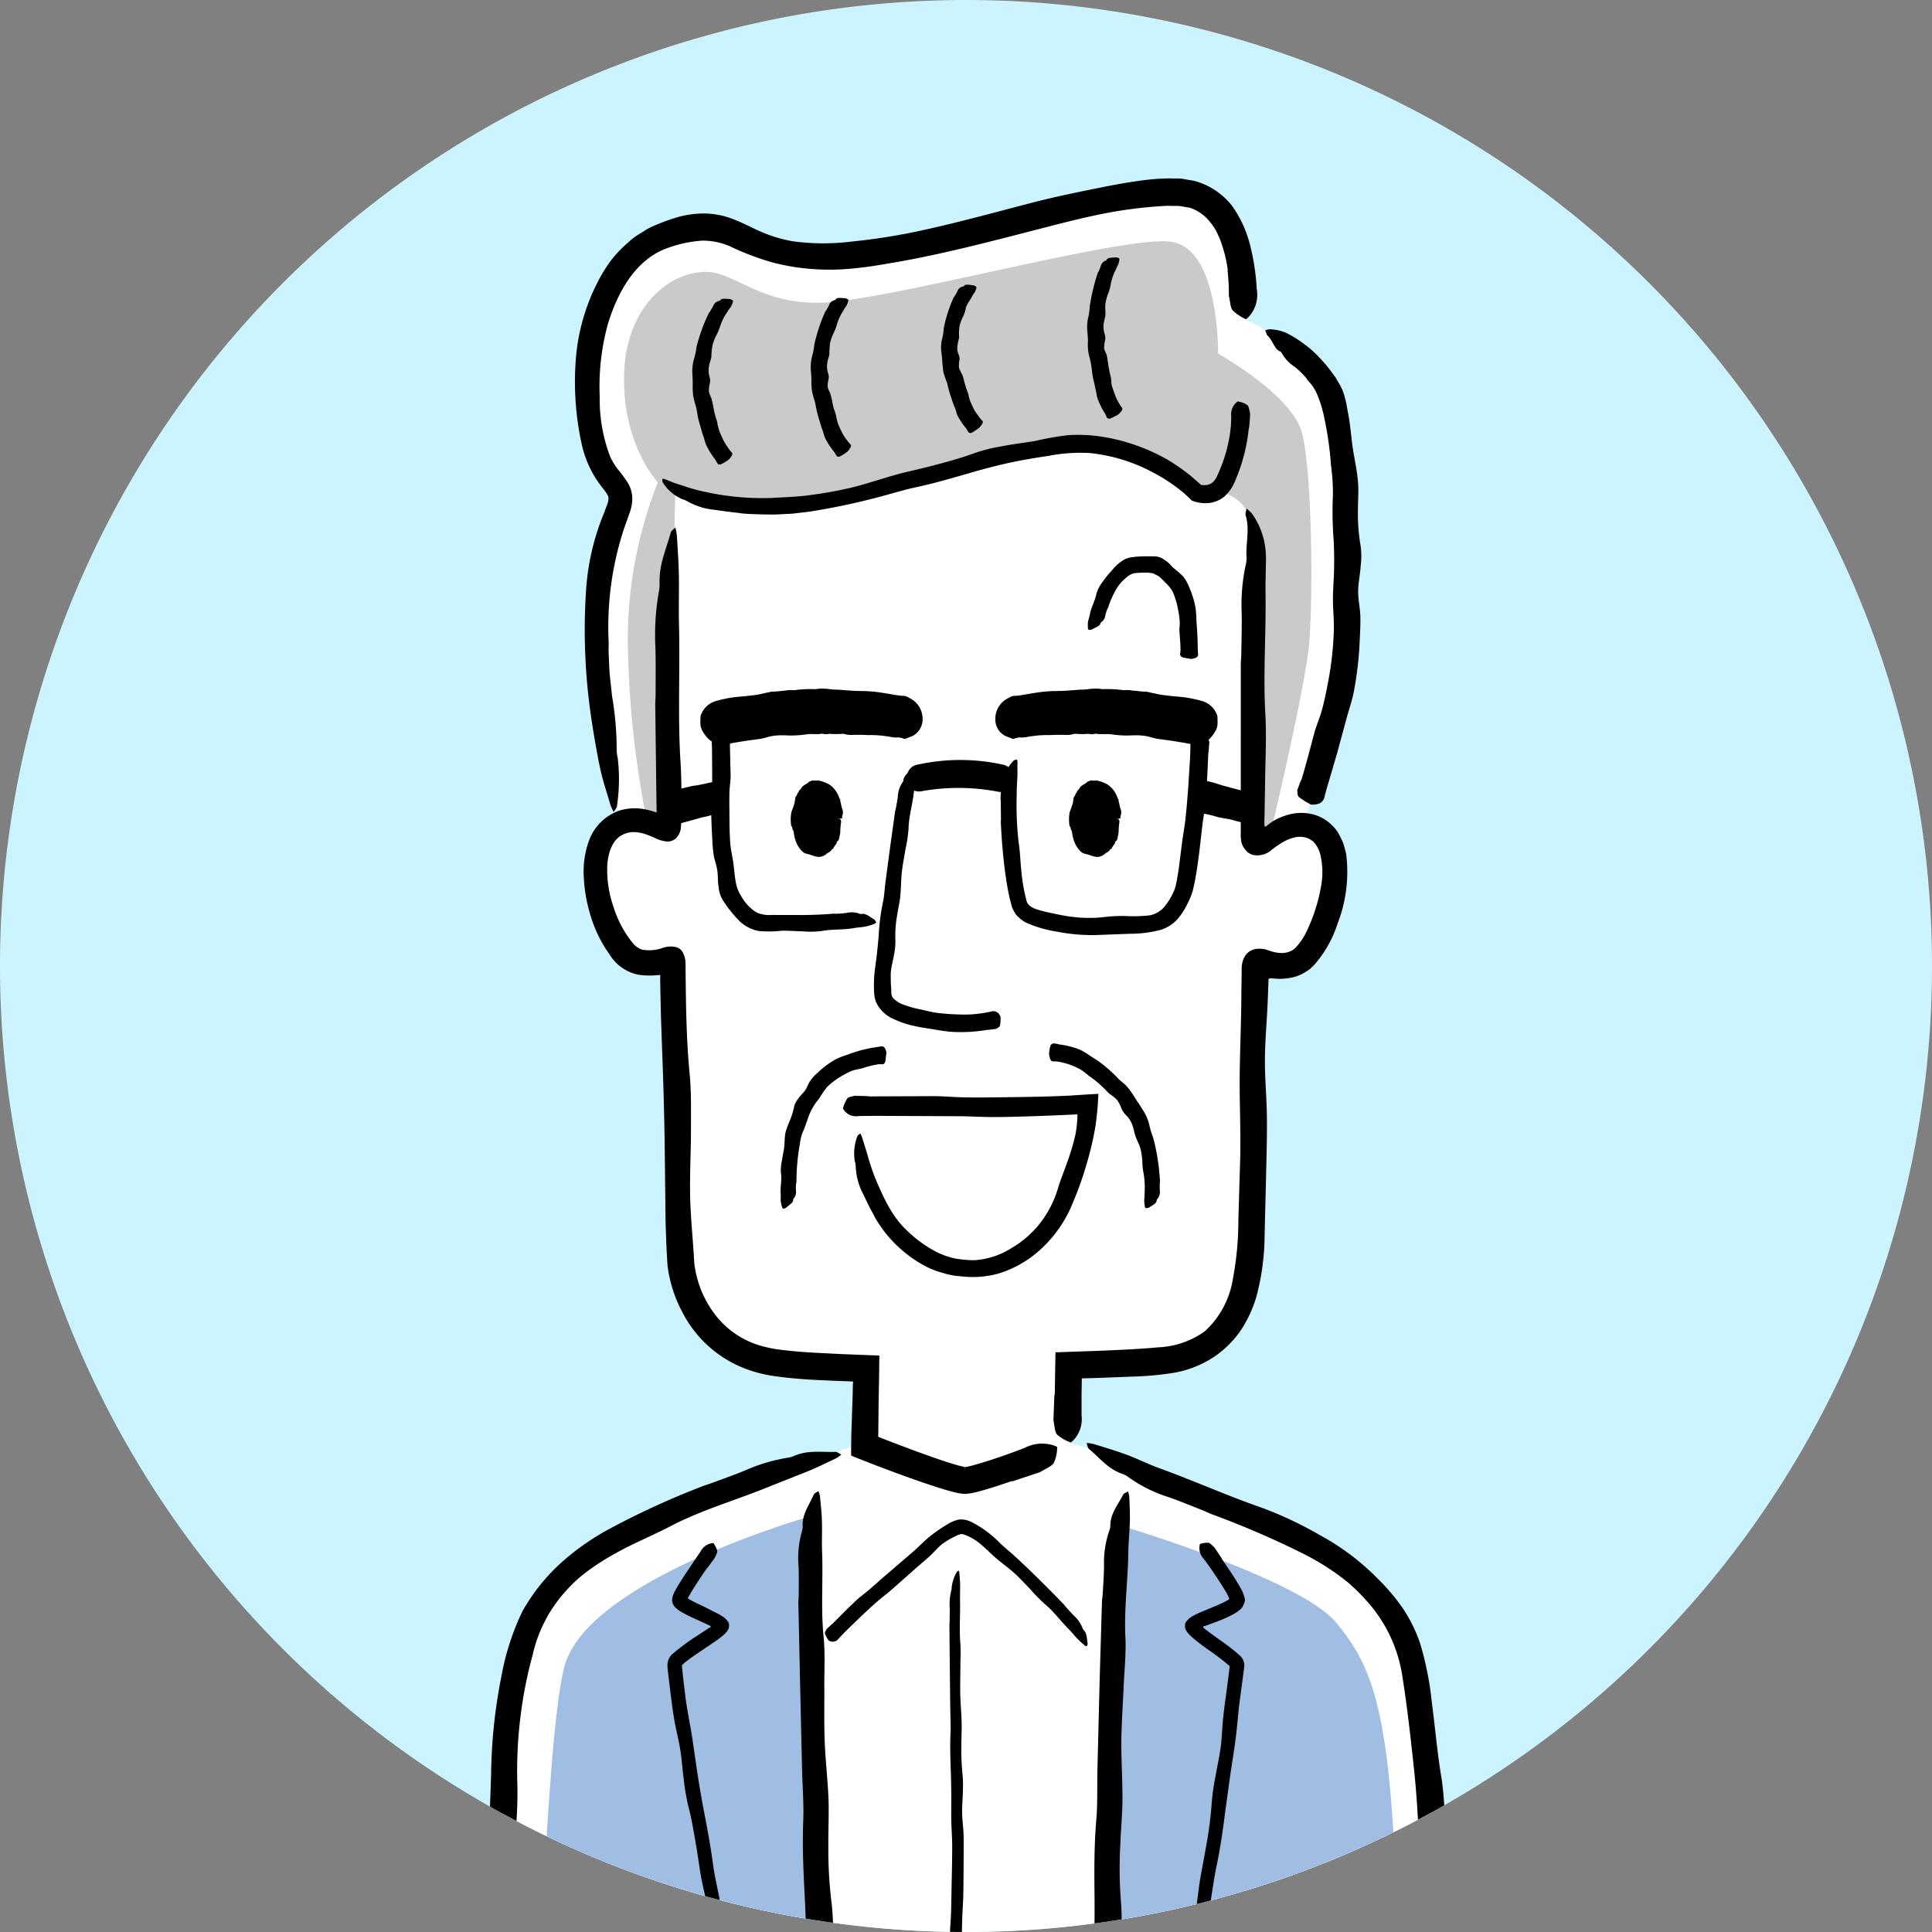
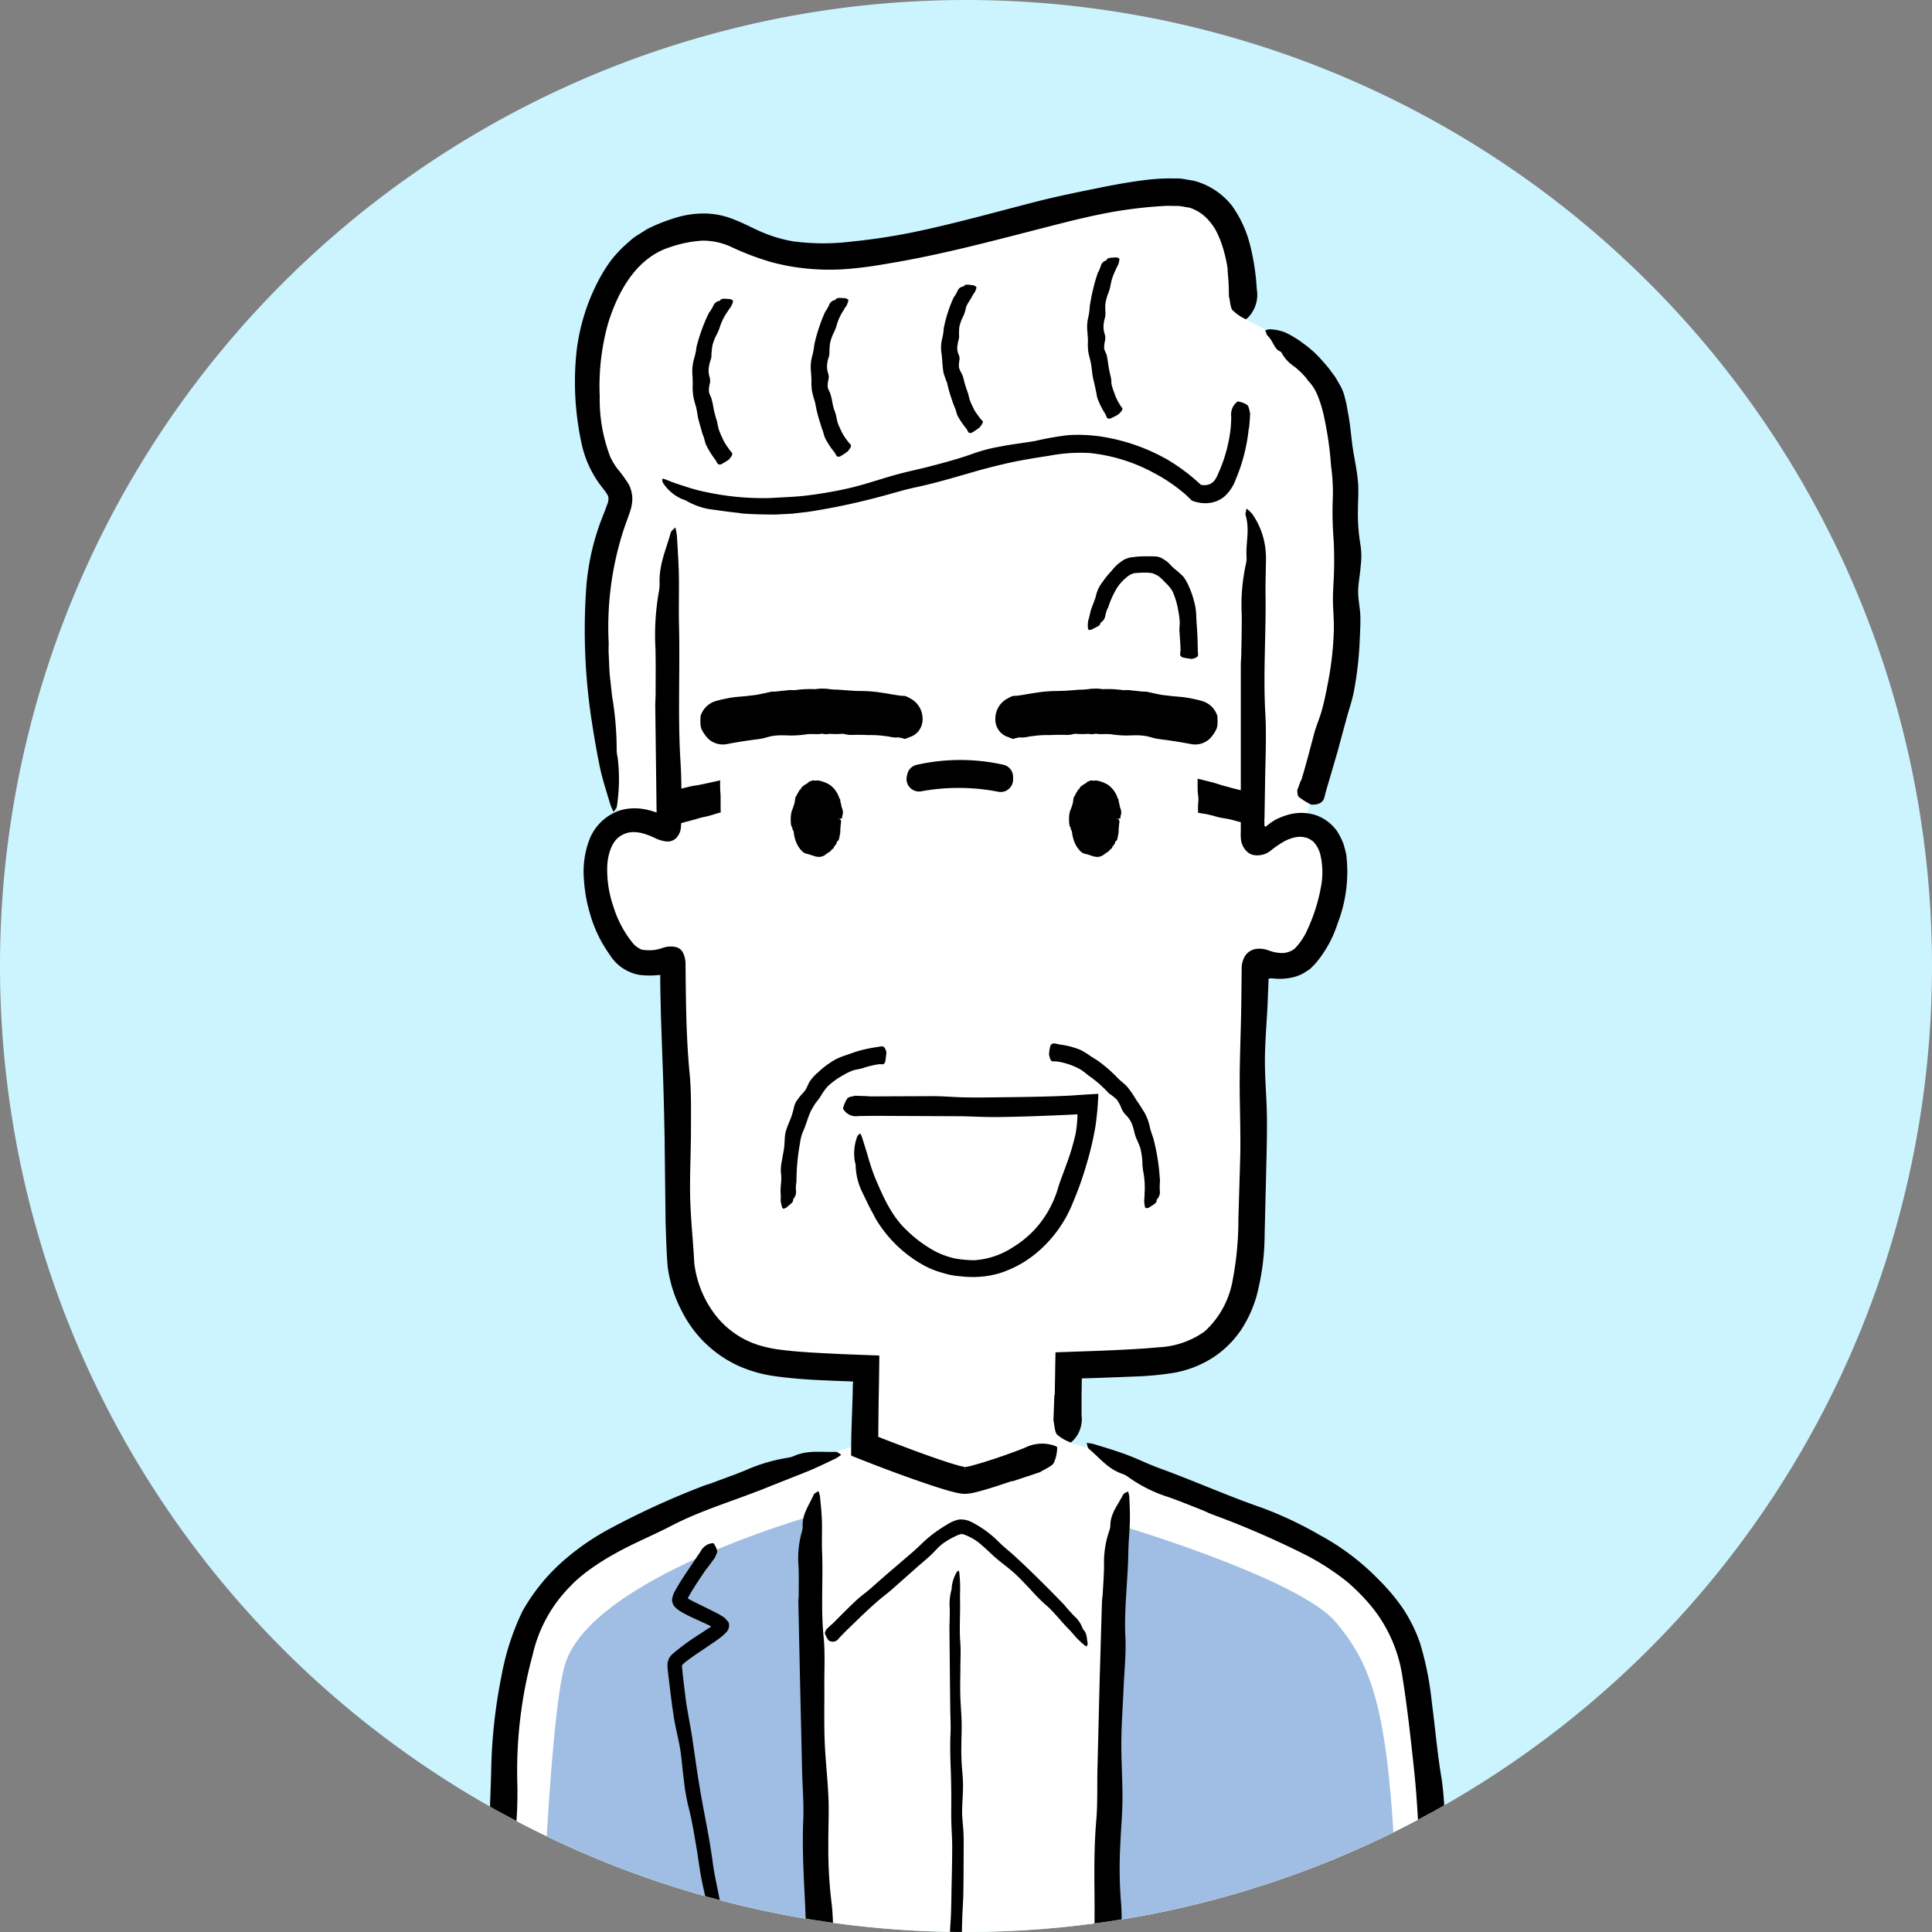
<svg xmlns="http://www.w3.org/2000/svg" width="230" height="230" viewBox="0 0 230 230">
  <rect x="0" y="0" width="230" height="230" fill="#808080" stroke="none" />
  <defs>
    <clipPath id="clip-path">
      <path id="パス_320" data-name="パス 320" d="M230,115A115,115,0,1,1,115,0,115,115,0,0,1,230,115" transform="translate(1288 477.001)" fill="#ccf4ff" />
    </clipPath>
    <clipPath id="clip-path-2">
      <rect id="長方形_85" data-name="長方形 85" width="230" height="229.999" fill="none" />
    </clipPath>
  </defs>
  <g id="グループ_51" data-name="グループ 51" transform="translate(-1288 -477)">
    <path id="パス_279" data-name="パス 279" d="M230,115A115,115,0,1,1,115,0,115,115,0,0,1,230,115" transform="translate(1288 477.001)" fill="#ccf4ff" />
    <g id="マスクグループ_10" data-name="マスクグループ 10" clip-path="url(#clip-path)">
      <g id="グループ_50" data-name="グループ 50" transform="translate(1288 476.999)">
        <g id="グループ_49" data-name="グループ 49" transform="translate(0 0.001)" clip-path="url(#clip-path-2)">
          <path id="パス_280" data-name="パス 280" d="M153.289,205.463c-1.012-15.974-2.8-19.583-7.63-24.363-5.767-5.711-20.4-10.1-27.571-13.216l-5.669-2.16-2.138-.6.089-.044.16-8.918a112.882,112.882,0,0,0,11.556-.692c5.372-.942,9.3-4.529,9.614-14.14.211-6.463.458-19.534.667-32.926a.606.606,0,0,1,.839-.551,5.646,5.646,0,0,0,4.273.226c3.651-1.527,7.04-13.831,2.326-16.315a4.27,4.27,0,0,0-1.433-.461l.623-2.2s3.712-10.6,4-19.207,1.583-27.547-2.435-32.139-6.869-5.149-6.869-5.149l-2.486-1.259s1.529-14.731-7.651-15.306-30.141,8.61-42,8.034-10.266-5.249-18.939-2.868c-9.755,2.678-10.523,17.216-9.566,23.53s3.826,6.123,3.445,8.417-6.5,11.1.191,36.731l.531,1.759a3.877,3.877,0,0,0-.913.466c-4.379,3.037-.774,15.138,2.933,15.694a6.509,6.509,0,0,0,3.562-.445.4.4,0,0,1,.56.365c.211,11.727.065,24.421.455,35.862a13.08,13.08,0,0,0,11.311,12.255,87.365,87.365,0,0,0,10.964.554l.073,8.745-2.96.863-4.752,1.871c-7.168,3.117-21.8,7.5-27.569,13.216-4.827,4.78-6.619,8.389-7.632,24.363-.873,13.79-2.228,67.09-2.228,67.09h114.5s-1.358-53.3-2.23-67.09" transform="translate(16.941 6.617)" fill="#fff" />
-           <path id="パス_281" data-name="パス 281" d="M56.6,49.021s-4.482-4.731-3.985-13.53c.366-6.466,4.317-11,9.09-11.5,3.856-.4,6.515,3.777,14.235,3.651s35.86-8.009,41.711-7.263,5.645,13.323,5.645,13.323,8.715,4.855,9.96,9.337,1.369,19.922.872,25.276-4.482,22.037-4.482,22.037l-1.868,1.121V56.368s.124-5.6-4.606-6.226-8.591-6.474-18.3-5.354S74.111,52.134,69.255,52.01a47.519,47.519,0,0,1-10.582-1.868L57.8,90.109l-2.449-.5a115.922,115.922,0,0,1-2.324-21.623A51.087,51.087,0,0,1,56.6,49.021" transform="translate(21.714 8.397)" fill="#c9caca" />
          <path id="パス_282" data-name="パス 282" d="M93.14,225.925h35.734s-.332-34.7-1.162-55.116-2.823-25.649-7.139-30.8-25.276-11.4-25.276-11.4A418.843,418.843,0,0,0,93.14,170.95Z" transform="translate(38.461 53.119)" fill="#a0bee3" />
          <path id="パス_283" data-name="パス 283" d="M78.628,168.691c-.24-.582-.581-40.938-.581-40.938s-26.022,7.346-29.177,17.6c-3.035,9.866-4.315,80.932-4.315,80.932H79.831Z" transform="translate(18.402 52.763)" fill="#a0bee3" />
-           <path id="パス_284" data-name="パス 284" d="M87.246,95.878a19.069,19.069,0,0,1-4.383.257,20.761,20.761,0,0,1-2.112-.3c-.814-.119-1.632-.237-2.45-.431a10.928,10.928,0,0,1-2.32-.79,4.058,4.058,0,0,1-2.028-1.874,2.869,2.869,0,0,1-.263-.909,5.336,5.336,0,0,1-.051-.786c-.023-.509,0-.95.018-1.427.066-.875.206-1.738.309-2.6.088-.8.171-1.6.232-2.4a25.243,25.243,0,0,1,.482-3.8c.189-.825.216-1.682.326-2.521l.588-4.419.551-3.948c.017-.13.069-.254.093-.383.082-.471.182-.938.233-1.413a3.312,3.312,0,0,1,.585-1.731.517.517,0,0,0,.083-.25c.076-.579.691-.94,1.1-1.379.064-.068.257-.078.389-.113a.944.944,0,0,1,.072.271c-.013.41-.016.821-.065,1.227-.068.519-.2,1.027-.263,1.547-.16,1.413-.591,2.782-.619,4.219a17.874,17.874,0,0,1-.37,2.483c-.146.9-.333,1.8-.432,2.714-.1.954-.089,1.923-.184,2.876-.076.762-.267,1.509-.377,2.268a13.889,13.889,0,0,0-.206,3A7.879,7.879,0,0,1,76.013,87c-.116.7-.324,1.392-.38,2.094a19.251,19.251,0,0,0,.061,2c0,.157,0,.307.006.455s.048.147.044.229c-.02.073.055.119.072.182a.374.374,0,0,0,.137.195,3.069,3.069,0,0,0,1.258.762A12,12,0,0,0,79,93.43c.709.14,1.424.357,2.172.448a26.219,26.219,0,0,0,2.7.189,13.09,13.09,0,0,0,2.387-.117,11.971,11.971,0,0,0,1.347-.244.848.848,0,0,1,1.007.461.4.4,0,0,1,.085.165,4.365,4.365,0,0,1-.061,1.061c-.058.2-.288.263-.444.382-.014.011-.035.008-.052.011l-.889.114Z" transform="translate(30.41 26.704)" />
          <path id="パス_285" data-name="パス 285" d="M72.018,70.137c-.052,2.142-1.2,3.853-2.558,3.821s-2.425-1.8-2.372-3.937,1.2-3.855,2.556-3.821,2.425,1.795,2.374,3.937" transform="translate(27.708 27.34)" />
          <path id="パス_286" data-name="パス 286" d="M72.312,70.326l-.441-.1c-.2-.048-.246-.1-.2-.167a.619.619,0,0,0,.088-.137.874.874,0,0,0-.008-.444c-.006-.027-.035-.048-.052-.072s-.062-.052-.049-.083a1.246,1.246,0,0,0-.057-.738,2.683,2.683,0,0,0-.22-.469c-.028-.082.02-.208-.045-.274-.243-.24-.367-.544-.613-.747a1.949,1.949,0,0,0-.222-.172.281.281,0,0,0-.25-.076c-.078.02-.123-.057-.189-.1a.464.464,0,0,0-.458-.013.613.613,0,0,1-.367.079c-.062,0-.083.079-.136.095a.735.735,0,0,0-.393.283,3.041,3.041,0,0,0-.325.49c-.041.138-.127.243-.165.382a4.263,4.263,0,0,0-.1.5.412.412,0,0,1-.086.162.288.288,0,0,0-.064.247c.023.1-.069.174-.1.264-.007.014-.049.023-.037.038.136.178-.116.283-.148.438-.027.1-.129.2-.082.311a.873.873,0,0,1,.038.257.191.191,0,0,1-.078.187.114.114,0,0,0-.006.188c.068.059.049.122.071.182a.959.959,0,0,0,.093.187.3.3,0,0,1,.031.065,3.827,3.827,0,0,0,.154.608c.027.075.116.13.1.213a.438.438,0,0,0-.006.233.385.385,0,0,0,.064.124.315.315,0,0,1,.069.394c-.013.031.021.04.024.065a1.512,1.512,0,0,0,.021.226c.006.023.013.047.04.055.114.04.126.14.158.24a.433.433,0,0,0,.259.259c.305.12.54.253.81.343a.835.835,0,0,0,.329.047.43.43,0,0,0,.153-.081c.065-.038.155.031.236.02a.419.419,0,0,0,.369-.2,2.084,2.084,0,0,1,.311-.373c.073-.1.216-.148.242-.288.059-.249.26-.41.336-.649a3.923,3.923,0,0,0,.151-.579,1.119,1.119,0,0,0-.062-.325.108.108,0,0,1,0-.057c.035-.106-.028-.23-.052-.342a.692.692,0,0,1,.011-.365c.013-.071.113-.133.292-.189.134-.044.253-.095.374-.144.383.017.383.021.427.1a.568.568,0,0,1,.04.435c-.024.092-.013.188-.028.281a6.367,6.367,0,0,0-.04.726v.014c-.02.191-.059.382-.1.574-.023.1-.035.208-.064.307a.624.624,0,0,1-.106.172c-.045.057-.147.083-.148.16-.007.244-.215.374-.321.569-.059.114-.1.268-.27.285-.119.3-.449.38-.684.588a1.372,1.372,0,0,1-.821.324,2.042,2.042,0,0,1-.663-.124l-.552-.182a3.622,3.622,0,0,1-.521-.146,1.438,1.438,0,0,1-.379-.308,3.206,3.206,0,0,1-.617-.969A4.479,4.479,0,0,1,67,72.095c-.023-.133,0-.274-.09-.386-.133-.162-.044-.366-.223-.526-.013-.011-.006-.027-.008-.041a4.721,4.721,0,0,1,.01-1.544c.055-.256.188-.495.254-.74.045-.144.1-.281.133-.43.027-.171.068-.432.1-.653a.065.065,0,0,1,.018-.038c.147-.172.195-.4.338-.578.093-.109.088-.305.276-.346.122-.391.537-.545.863-.77.069-.042.107-.153.2-.164.16-.023.285-.165.463-.122.219.045.42-.021.626.013a4.152,4.152,0,0,1,1.3.5,3.1,3.1,0,0,1,1.149,1.6,1.609,1.609,0,0,1,.116.195c.017.048-.027.117-.007.162.11.287.112.593.225.877a1.137,1.137,0,0,1,0,.9.214.214,0,0,0,.013.153c.024.095-.034.124-.438.171" transform="translate(27.513 27.154)" />
          <path id="パス_287" data-name="パス 287" d="M95.467,70.136c-.051,2.142-1.194,3.852-2.559,3.821s-2.422-1.8-2.37-3.937,1.194-3.853,2.555-3.819,2.425,1.793,2.374,3.935" transform="translate(37.393 27.341)" />
          <path id="パス_288" data-name="パス 288" d="M95.762,70.325l-.441-.1c-.2-.048-.246-.1-.2-.167a.618.618,0,0,0,.088-.137.874.874,0,0,0-.008-.444c-.006-.025-.035-.048-.052-.072s-.062-.052-.049-.083a1.247,1.247,0,0,0-.057-.738,2.888,2.888,0,0,0-.22-.468c-.03-.083.018-.208-.045-.276-.244-.239-.369-.544-.615-.747a1.984,1.984,0,0,0-.222-.172.277.277,0,0,0-.249-.075c-.078.02-.123-.057-.189-.1a.461.461,0,0,0-.458-.014.593.593,0,0,1-.367.079c-.062,0-.083.079-.136.1a.735.735,0,0,0-.393.283,3.168,3.168,0,0,0-.326.489c-.04.138-.126.244-.162.382a4.093,4.093,0,0,0-.1.5.408.408,0,0,1-.086.164.29.29,0,0,0-.064.247c.023.1-.069.174-.1.264-.007.013-.049.021-.037.037.136.179-.116.284-.15.438-.025.1-.127.2-.081.312a.859.859,0,0,1,.038.257.19.19,0,0,1-.078.185.114.114,0,0,0-.006.188c.068.059.049.122.071.182a.959.959,0,0,0,.093.187.249.249,0,0,1,.031.065,4.16,4.16,0,0,0,.154.608c.027.075.117.13.1.213a.425.425,0,0,0-.007.233.385.385,0,0,0,.064.124.317.317,0,0,1,.071.394c-.014.031.021.04.023.065a1.681,1.681,0,0,0,.021.225c.006.024.013.048.041.057.113.04.124.14.157.24a.437.437,0,0,0,.259.259c.307.12.54.253.81.343a.865.865,0,0,0,.329.045.405.405,0,0,0,.153-.079c.066-.038.157.031.236.018a.419.419,0,0,0,.37-.2,1.975,1.975,0,0,1,.309-.373c.075-.1.216-.148.242-.288.059-.25.26-.41.336-.649a3.974,3.974,0,0,0,.151-.579,1.119,1.119,0,0,0-.062-.325.108.108,0,0,1,0-.057c.034-.106-.028-.23-.052-.342a.678.678,0,0,1,.011-.365c.013-.071.113-.133.292-.189.134-.044.253-.095.374-.144.383.017.383.021.427.1a.568.568,0,0,1,.04.435c-.024.092-.013.188-.028.281a6.362,6.362,0,0,0-.04.726v.014c-.021.191-.059.38-.1.574-.024.1-.035.206-.065.307a.623.623,0,0,1-.106.172c-.045.057-.147.082-.148.16-.007.244-.213.374-.321.569-.059.113-.1.268-.27.284-.119.3-.449.38-.684.589a1.38,1.38,0,0,1-.82.324,2.081,2.081,0,0,1-.664-.124l-.552-.184a3.334,3.334,0,0,1-.521-.146,1.4,1.4,0,0,1-.377-.307,3.2,3.2,0,0,1-.619-.971,4.449,4.449,0,0,1-.28-1.03c-.023-.133,0-.274-.09-.386-.133-.162-.042-.365-.223-.526-.013-.011-.006-.027-.007-.04a4.69,4.69,0,0,1,.008-1.546c.055-.256.188-.495.256-.74.044-.144.1-.281.133-.428.025-.171.066-.434.1-.653a.063.063,0,0,1,.02-.038c.147-.172.194-.4.336-.578.093-.11.088-.305.276-.346.123-.393.537-.545.863-.772.069-.042.107-.151.2-.162.16-.023.285-.167.463-.122.219.045.418-.021.626.013a4.184,4.184,0,0,1,1.3.5,3.118,3.118,0,0,1,1.149,1.6,1.814,1.814,0,0,1,.116.195c.016.048-.028.117-.007.162.11.287.112.593.225.877a1.137,1.137,0,0,1,0,.9.221.221,0,0,0,.011.153c.024.095-.032.124-.437.171" transform="translate(37.199 27.155)" />
          <path id="パス_289" data-name="パス 289" d="M102.693,58.123c-.008-.774-.085-1.547-.129-2.317-.041-.376.057-.774.027-1.154a8.7,8.7,0,0,0-.172-1.3,9.087,9.087,0,0,0-.7-2.34,4.7,4.7,0,0,0-.906-1.071,2.862,2.862,0,0,0-.434-.434,1.6,1.6,0,0,0-.472-.366l-.487-.237c-.178-.038-.363-.055-.538-.081a12.632,12.632,0,0,0-1.693.059,2.136,2.136,0,0,0-.965.533,5.127,5.127,0,0,0-1.332,1.629,10.376,10.376,0,0,0-.81,1.9,1.7,1.7,0,0,1-.1.188,4.338,4.338,0,0,0-.236.732,1.2,1.2,0,0,1-.53.882.183.183,0,0,0-.072.131c-.049.317-.632.463-1.007.709a1.92,1.92,0,0,1-.377.059.568.568,0,0,1-.092-.175,3.918,3.918,0,0,1,0-.75c.048-.314.167-.61.223-.921.155-.852.608-1.6.787-2.466a4.048,4.048,0,0,1,.714-1.383,10.02,10.02,0,0,1,1.1-1.359,5.262,5.262,0,0,1,1.444-1.3,3.724,3.724,0,0,1,.76-.28l.8-.1c.694-.045,1.349-.048,2.1-.027a1.951,1.951,0,0,1,1.2.434c.483.243.75.711,1.146,1.016a13.9,13.9,0,0,1,1.077.954A5.609,5.609,0,0,1,103.7,50.5a10.974,10.974,0,0,1,.78,2.541,12.391,12.391,0,0,1,.1,1.441c.031.565.089,1.123.107,1.683.028.5.038,1.009.049,1.512.008.283.013.565.042.849.027.233-.114.431-.653.54a.6.6,0,0,1-.181.021c-.349-.064-.743-.1-1.02-.188-.184-.055-.2-.181-.287-.273-.008-.008,0-.02,0-.028l.037-.478Z" transform="translate(37.851 19.354)" />
          <path id="パス_290" data-name="パス 290" d="M88.908,148.355l.035-2.029.028-1.707.016-.855.007-.427c.061-.085.261-.031.386-.054l5.05-.177c2.3-.1,4.649-.2,6.849-.408a10.218,10.218,0,0,0,5.478-1.892,10.685,10.685,0,0,0,3.319-6.039,37.952,37.952,0,0,0,.692-7.271l.223-7.55c.064-3.059-.083-6.123-.068-9.183.017-2.887.144-5.775.187-8.662l.052-4.587a2.8,2.8,0,0,1,.427-1.444,1.894,1.894,0,0,1,1.215-.784,3.009,3.009,0,0,1,1.574.172,6.339,6.339,0,0,0,.869.239c.134.021.261.034.387.044a2.466,2.466,0,0,0,1.816-.483,7.527,7.527,0,0,0,1.423-2.033,20.834,20.834,0,0,0,1.752-5.484,9.177,9.177,0,0,0-.082-3.623,3.541,3.541,0,0,0-.608-1.33c-.138-.144-.239-.341-.411-.4a1.77,1.77,0,0,0-.5-.294,2.672,2.672,0,0,0-1.574-.09,4.781,4.781,0,0,0-.889.3,6.137,6.137,0,0,0-.877.495,10.537,10.537,0,0,0-1.1.8,2.569,2.569,0,0,1-1.638.533,2.308,2.308,0,0,1-.492-.064,1.745,1.745,0,0,1-.649-.374,2.356,2.356,0,0,1-.69-1.2,4.691,4.691,0,0,1-.059-1.1l0-1.167,0-5.418L111.057,61.5c0-.437.048-.873.058-1.31.023-1.6.073-3.189.048-4.783a22.689,22.689,0,0,1,.514-6.011,2.953,2.953,0,0,0,.064-.81c-.1-1.683.4-3.175-.1-4.909-.075-.261.065-.538.09-.829a3.864,3.864,0,0,1,.7.663,9,9,0,0,1,1.56,4.166,10.622,10.622,0,0,1,.061,1.419l-.027,1.313c-.018.875-.037,1.749-.024,2.624.069,4.753-.294,9.5-.024,14.266.157,2.782-.006,5.6-.033,8.4l-.065,3.859a9.244,9.244,0,0,0,0,1.084c.154.182.311-.09.445-.164.144-.114.292-.222.442-.325l.16-.106.25-.148a5.944,5.944,0,0,1,.564-.264,7.107,7.107,0,0,1,1.347-.431,5.625,5.625,0,0,1,2.98.175,5.1,5.1,0,0,1,1.383.767,5.277,5.277,0,0,1,1.1,1.156,9.982,9.982,0,0,1,.681,1.342,12.579,12.579,0,0,1,.374,1.371,16.988,16.988,0,0,1-1.024,8.231,13.911,13.911,0,0,1-2.726,4.866l-.571.56c-.244.172-.507.338-.77.495a4.963,4.963,0,0,1-1.6.555,7.139,7.139,0,0,1-1.618.1l-.7-.057a.818.818,0,0,0-.106.031c-.062.034-.1.02-.134.079s0,.119,0,.162l-.086,2.2c-.085,2.391-.325,4.776-.343,7.161-.017,2.3.213,4.6.237,6.9.027,2.333-.048,4.671-.1,7.007l-.171,6.962a29.088,29.088,0,0,1-.955,7.312,14.78,14.78,0,0,1-1.8,3.975,11.963,11.963,0,0,1-3.157,3.209,12.616,12.616,0,0,1-4.845,1.963,36.518,36.518,0,0,1-4.825.454l-4.226.165-1.607.045-.322.006c-.048.061-.018.2-.031.3l-.027,1.748c0,.783,0,1.564,0,2.351a3.633,3.633,0,0,1-1.056,3.051c-.086.073-.211.2-.281.163a4.831,4.831,0,0,1-1.58-.926c-.281-.315-.3-1.087-.425-1.655a.809.809,0,0,1,0-.175l.109-2.891Z" transform="translate(36.658 17.694)" />
          <path id="パス_291" data-name="パス 291" d="M100.175,157.959c-1.282.432-2.541.861-3.932,1.235-.177.047-.343.095-.552.137a5.422,5.422,0,0,1-.684.123,3.045,3.045,0,0,1-.927-.007,5.54,5.54,0,0,1-.675-.129c-.762-.181-1.4-.382-2.062-.589-2.6-.837-5.1-1.761-7.595-2.717l-1.446-.564-.873-.348a2.149,2.149,0,0,1-.414-.189l0-.475.021-1.884.035-1.063c.044-1.313.088-2.625.131-3.927l.018-1.015.021-.267.01-.143c-.02-.027-.079-.014-.117-.023l-.307-.021-2.071-.075-2.292-.11c-1.455-.085-2.921-.208-4.393-.413a15.755,15.755,0,0,1-4.495-1.26,14.075,14.075,0,0,1-6.674-6.419,15.821,15.821,0,0,1-1.734-5.433c-.14-1.855-.182-3.517-.242-5.288l-.114-9.888c-.055-3.055-.13-6.111-.246-9.162q-.1-2.76-.194-5.511L58.31,99.78,58.289,98.4l0-.417,0-.086c0-.052.044-.184-.045-.184a1.229,1.229,0,0,1-.284.021,8.954,8.954,0,0,1-1.495.031c-.249-.014-.5-.04-.742-.075a5.218,5.218,0,0,1-3.455-2.4,15.649,15.649,0,0,1-2.34-4.875,18.106,18.106,0,0,1-.726-4.151,10.777,10.777,0,0,1,.591-4.488,5.911,5.911,0,0,1,3.777-3.674,6.273,6.273,0,0,1,2.689-.144,8.644,8.644,0,0,1,1.188.284l.335.107c.028.006.051.028.075.01L57.7,65.778c-.01-.5.037-1,.04-1.495,0-1.819.028-3.637-.02-5.453a29.533,29.533,0,0,1,.43-6.864,4.682,4.682,0,0,0,.059-.991c-.04-2.226.8-3.956,1.316-5.87.078-.3.372-.449.564-.67a7.283,7.283,0,0,1,.184.979c.092,1.549.2,3.1.235,4.652.037,1.992-.035,3.99.016,5.981.136,5.415-.16,10.831.177,16.255.1,1.583.117,3.176.113,4.775L60.8,78.315a18.122,18.122,0,0,1-.047,1.836,2.047,2.047,0,0,1-.629,1.328,1.526,1.526,0,0,1-.714.332,2.009,2.009,0,0,1-.7-.04,4.188,4.188,0,0,1-.93-.3A9.377,9.377,0,0,0,56.36,80.9a4.63,4.63,0,0,0-.983-.182,2.827,2.827,0,0,0-1.751.41c-1.04.592-1.527,2.022-1.638,3.468a13.364,13.364,0,0,0,.732,4.994A12.905,12.905,0,0,0,55,93.892a2.662,2.662,0,0,0,.941.739c.071.013.072.058.194.079l.384.045a5.411,5.411,0,0,0,.772.008,3.4,3.4,0,0,0,.448-.048,4.529,4.529,0,0,0,.822-.215,2.865,2.865,0,0,1,1.413-.137,1.28,1.28,0,0,1,.989.642A2.874,2.874,0,0,1,61.3,96.3l.016,1.667c.045,3.822.1,7.636.469,11.441.213,2.187.165,4.443.164,6.667,0,2.721-.16,5.446-.095,8.16.069,2.593.359,5.266.49,7.779a12.5,12.5,0,0,0,2.539,6.217,10.471,10.471,0,0,0,5.5,3.661,16.42,16.42,0,0,0,1.686.366q.93.134,1.879.223c1.266.123,2.556.2,3.856.263l2.185.11,3.384.129c.333.017.69.011,1,.047l-.013,1.047-.025,2.055-.047,2.409-.028,2.644-.01,1.21c.008.1-.042.239.018.308l.393.165,1.228.473,2.46.927c1.485.548,2.98,1.089,4.458,1.554.37.12.731.222,1.088.321l.5.117.124.02a.063.063,0,0,1,.025.01l.011.4.006.1,0-.161.007-.195c0-.185.007-.138.013-.143l.014,0,.027,0a7.766,7.766,0,0,0,.93-.206l1.1-.317c1.667-.514,3.35-1.1,5-1.745a4.561,4.561,0,0,1,3.617-.254c.11.049.287.113.276.194a4.577,4.577,0,0,1-.406,1.854c-.232.391-1.053.723-1.617,1.074a.887.887,0,0,1-.189.069l-3.16,1.051Z" transform="translate(20.309 18.352)" />
          <path id="パス_292" data-name="パス 292" d="M110.882,81.47c.567-1.847,1.046-3.722,1.542-5.589.244-.918.643-1.8.9-2.72.3-1.06.514-2.135.721-3.209a38.641,38.641,0,0,0,.719-6.2c.052-1.294-.1-2.6-.1-3.886,0-1.221.12-2.433.136-3.648.021-1.126.007-2.252-.052-3.374a43.136,43.136,0,0,1-.088-5.336,23.885,23.885,0,0,0-.222-3.51,40.711,40.711,0,0,0-.858-5.954,14.31,14.31,0,0,0-.731-2.385,5.826,5.826,0,0,0-.487-.964,5.215,5.215,0,0,0-.639-.811c-.117-.122-.194-.283-.305-.411a10.4,10.4,0,0,0-1.31-1.262,4.532,4.532,0,0,1-1.547-1.656.48.48,0,0,0-.247-.206c-.63-.271-.8-1.263-1.458-1.879-.109-.09-.123-.389-.278-.582a1.751,1.751,0,0,1,.5-.143,5.358,5.358,0,0,1,1.939.39,12.268,12.268,0,0,1,2.06,1.251,13.043,13.043,0,0,1,2.346,2.134,13.2,13.2,0,0,1,1.03,1.249l.521.709c.134.232.271.468.417.723a5.628,5.628,0,0,1,.714,1.775c.188.613.249,1.225.374,1.828.254,1.321.346,2.647.524,3.952.206,1.365.516,2.72.639,4.092.1,1.1,0,2.2,0,3.29a21.987,21.987,0,0,0,.3,4.287,9.089,9.089,0,0,1,.023,2.493c-.062,1.016-.291,2.021-.3,3.032-.008.975.229,1.954.26,2.928s-.034,1.97-.076,2.946a41.657,41.657,0,0,1-.7,6.065c-.213,1.111-.6,2.176-.887,3.256-.353,1.3-.7,2.573-1.043,3.852l-1.01,3.455c-.191.643-.387,1.286-.543,1.943-.129.537-.479.916-1.362.937a.661.661,0,0,1-.287-.025,9.025,9.025,0,0,1-1.39-.868c-.233-.211-.161-.521-.22-.783a.121.121,0,0,1,.02-.071l.411-1.123Z" transform="translate(44.02 11.457)" />
          <path id="パス_293" data-name="パス 293" d="M125.611,37.052a20.655,20.655,0,0,1-.82,4.053,19,19,0,0,1-.708,1.943,5.057,5.057,0,0,1-1.368,2.093,3.467,3.467,0,0,1-1.828.773,3.953,3.953,0,0,1-.933-.006,4.715,4.715,0,0,1-1.112-.277c-.54-.53-.664-.656-.971-.911a19.888,19.888,0,0,0-3.511-2.363,20.344,20.344,0,0,0-7.667-2.391,19.8,19.8,0,0,0-4.9.335c-1.551.229-3.12.49-4.676.822-1.441.326-2.878.688-4.3,1.1-2.266.651-4.53,1.327-6.856,1.824-1.539.328-3.051.815-4.587,1.208a79.141,79.141,0,0,1-8.234,1.713l-1.908.219-1.946.1c-1.263,0-2.529-.025-3.8-.11-.25-.018-.5-.073-.746-.1-.91-.088-1.817-.222-2.729-.353a8.12,8.12,0,0,1-3.329-1.065,2.248,2.248,0,0,0-.469-.189,5.114,5.114,0,0,1-2.348-1.978.706.706,0,0,1-.044-.479,2.851,2.851,0,0,1,.421.119,19.677,19.677,0,0,0,2.045.732,20.179,20.179,0,0,0,2.737.752,31.881,31.881,0,0,0,7.767.7c1.515-.1,3.022-.122,4.554-.338a48.373,48.373,0,0,0,4.982-.9c1.722-.42,3.4-1,5.117-1.485,1.368-.387,2.77-.667,4.151-1.024,1.809-.471,3.613-.947,5.382-1.6a20.248,20.248,0,0,1,3.189-.8c1.32-.261,2.664-.408,4-.636a35.7,35.7,0,0,1,3.918-.691,18.218,18.218,0,0,1,4.13.191,22.93,22.93,0,0,1,7.685,2.7,22.241,22.241,0,0,1,3.66,2.692l.235.209.089.092a.313.313,0,0,0,.147.044,1.848,1.848,0,0,0,.383.017,1.521,1.521,0,0,0,.664-.174,1.373,1.373,0,0,0,.512-.462,2.413,2.413,0,0,0,.208-.342l.219-.486a17.84,17.84,0,0,0,1.294-4.255,13.649,13.649,0,0,0,.213-2.476,1.914,1.914,0,0,1,.623-1.65c.054-.049.126-.123.177-.113a2.636,2.636,0,0,1,1.115.424c.2.175.244.644.332.982a.453.453,0,0,1,0,.107c-.023.577-.062,1.152-.137,1.721Z" transform="translate(23.049 13.967)" />
          <path id="パス_294" data-name="パス 294" d="M126.162,25.942a16.343,16.343,0,0,0-.8-3.3,12.487,12.487,0,0,0-.646-1.465,7.242,7.242,0,0,0-.872-1.193,5.03,5.03,0,0,0-2.269-1.475c-.493-.044-.9-.194-1.455-.2-.565.014-1.1-.037-1.691.016a52.6,52.6,0,0,0-7.132.916c-2.777.554-5.55,1.294-8.333,2.006-5.289,1.364-10.606,2.753-16.077,3.726-1.665.281-3.333.589-5.05.753a27.414,27.414,0,0,1-5.2.092,25.442,25.442,0,0,1-4.872-.834,32.245,32.245,0,0,1-4.587-1.731,7.978,7.978,0,0,0-3.615-.807,14.627,14.627,0,0,0-3.842.788c-3.825,1.219-6.087,5-7.348,9.1a27.878,27.878,0,0,0-.983,8.645,19.157,19.157,0,0,0,1.248,7.187,7.91,7.91,0,0,0,.842,1.412,16.191,16.191,0,0,1,1.347,1.848,3.766,3.766,0,0,1,.444,1.837,5.273,5.273,0,0,1-.3,1.53l-.687,1.93a37.449,37.449,0,0,0-1.828,13.552c0,.455-.024.916,0,1.375.047.838.064,1.677.129,2.515l.276,2.512a37.565,37.565,0,0,1,.547,6.4A4.174,4.174,0,0,0,53.53,84a21.486,21.486,0,0,1-.082,5.7c-.013.292-.263.506-.4.759a6.638,6.638,0,0,1-.39-.869c-.415-1.426-.894-2.84-1.214-4.3-.391-1.875-.716-3.764-1.006-5.658a71.426,71.426,0,0,1-.667-15.662A28.809,28.809,0,0,1,51.9,54.883l.417-1.126a1.7,1.7,0,0,0,.11-.733c-.007-.322-.558-.942-1.1-1.669a12.876,12.876,0,0,1-2.136-4.933,34.651,34.651,0,0,1-.562-10.764,24.345,24.345,0,0,1,2.563-8.374,18.947,18.947,0,0,1,1.56-2.515,15.2,15.2,0,0,1,2.1-2.175,6.854,6.854,0,0,1,1.224-.921c.442-.26.862-.575,1.328-.791a23.035,23.035,0,0,1,2.823-1.1,11.607,11.607,0,0,1,3.492-.571,9.72,9.72,0,0,1,3.708.733c1.366.54,2.415,1.152,3.535,1.592a16.023,16.023,0,0,0,3.47.993,27.411,27.411,0,0,0,7.045.013,72.112,72.112,0,0,0,7.235-1.1c4.83-1,9.647-2.354,14.527-3.61,2.729-.7,5.509-1.249,8.307-1.816,1.677-.326,3.369-.627,5.108-.825a23.913,23.913,0,0,1,2.669-.155c.461.013.9-.008,1.378.034l1.468.256a8.5,8.5,0,0,1,4.484,2.956,13.773,13.773,0,0,1,2.135,4.588,27.421,27.421,0,0,1,.821,5.333,3.891,3.891,0,0,1-1.054,3.414c-.095.078-.228.2-.3.16a5.887,5.887,0,0,1-1.532-1.051c-.271-.326-.276-1.115-.432-1.686a.824.824,0,0,1,0-.178,27.206,27.206,0,0,0-.162-2.909Z" transform="translate(20.005 6.204)" />
-           <path id="パス_295" data-name="パス 295" d="M62.147,63.162c.03,1.241.058,2.471.088,3.723,0,.612-.11,1.227-.136,1.84-.024.707-.02,1.413-.011,2.12.01,1.341.007,2.683.1,4.017.057.81.257,1.608.373,2.4.1.75.146,1.509.28,2.22a4.407,4.407,0,0,0,.656,1.727,5.357,5.357,0,0,0,1.785,1.917,3.621,3.621,0,0,0,1.8.321l3.923.008c1.166-.018,2.315-.062,3.456-.158.112-.013.226.013.341.007a10.815,10.815,0,0,0,1.231-.1,2.611,2.611,0,0,1,1.592.113.378.378,0,0,0,.23.007c.5-.093.989.4,1.494.667.079.042.151.229.226.348a.849.849,0,0,1-.2.16,8.351,8.351,0,0,1-1.067.324c-.465.095-.945.1-1.412.191-1.276.228-2.576.1-3.855.349a11.425,11.425,0,0,1-2.274.032c-.825-.014-1.648-.09-2.466-.072a13.255,13.255,0,0,1-2.736.032,4.61,4.61,0,0,1-2.207-1.112,15.381,15.381,0,0,1-1.944-2.389,3.6,3.6,0,0,1-.608-1.724c-.124-.7-.058-1.352-.162-2.005-.083-.619-.338-1.224-.43-1.841a16.937,16.937,0,0,1-.164-1.885c-.069-1.251-.127-2.5-.137-3.742-.006-.7.089-1.395.107-2.09.023-.831.017-1.659.017-2.488-.007-.756-.013-1.5-.017-2.25-.01-.42-.02-.841-.059-1.259-.035-.343.1-.634.658-.834a.489.489,0,0,1,.187-.047,5.78,5.78,0,0,1,1.078.223c.195.079.216.283.312.432.01.014,0,.031,0,.047l-.025.77Z" transform="translate(24.744 25.477)" />
-           <path id="パス_296" data-name="パス 296" d="M109.03,64.081c-.085,1.9-.161,3.811-.309,5.713-.071.938-.27,1.865-.384,2.8-.127,1.1-.249,2.166-.372,3.244-.129,1.032-.266,2.057-.454,3.1-.082.514-.206,1.05-.331,1.584a8.179,8.179,0,0,1-.653,1.591,7.975,7.975,0,0,1-1.149,1.787,4.527,4.527,0,0,1-1.9,1.265,13.953,13.953,0,0,1-3.759.5l-3.333.127a21.749,21.749,0,0,1-5.343-.372,14.486,14.486,0,0,1-3.685-1.064,3.6,3.6,0,0,1-.845-.592,5.548,5.548,0,0,1-.407-.408,6.383,6.383,0,0,1-.329-.595,1.98,1.98,0,0,1-.181-.49l-.106-.4c-.076-.264-.129-.523-.185-.784-.229-1.041-.377-2.067-.512-3.093-.232-1.837-.377-3.665-.465-5.5-.01-.179.018-.362.014-.543-.008-.663-.016-1.308-.023-1.982a5.417,5.417,0,0,1,.355-2.494.952.952,0,0,0,.057-.359,3.924,3.924,0,0,1,1.1-2.04c.069-.095.271-.113.41-.164a1.531,1.531,0,0,1,.071.349c-.023.527,0,1.075-.011,1.618-.024.7-.1,1.4-.081,2.107a39.223,39.223,0,0,0,.219,5.758c.184,1.112.2,2.248.319,3.369a21.789,21.789,0,0,0,.617,3.593c.182.9,1.441,1.14,2.593,1.421.954.194,1.936.428,2.949.534a15.928,15.928,0,0,0,4.009-.017,17.154,17.154,0,0,1,2.336-.086,17.5,17.5,0,0,0,2.775-.082,3.042,3.042,0,0,0,1.79-1.061,7.907,7.907,0,0,0,1.18-2.012l.144-.475.131-.625.219-1.334c.116-.917.232-1.836.348-2.761.119-1.039.325-2.071.445-3.114.138-1.248.24-2.5.333-3.754.072-1.139.144-2.271.215-3.407.033-.634.059-1.273.052-1.91a1.189,1.189,0,0,1,.721-1.218c.061-.03.144-.079.191-.064a4.083,4.083,0,0,1,1.06.408c.188.131.194.448.278.682a.206.206,0,0,1,0,.072l-.089,1.181Z" transform="translate(34.821 25.496)" />
          <path id="パス_297" data-name="パス 297" d="M56.675,67.3l5.374-1.306v3.2L56.906,70.5Z" transform="translate(23.408 27.255)" />
          <path id="パス_298" data-name="パス 298" d="M57.33,66.839l1.633-.393c.268-.061.548-.082.82-.131l.935-.194,1.7-.373,0,.687c0,.531.047.781.057,1.184,0,.377,0,.69,0,1.041,0,.285.01.572.014.9l-.567.16a12.409,12.409,0,0,1-1.487.4c-.333.061-.656.177-.983.266l-1.725.466-1.1.29q-.057-.733-.117-1.462v-.157c-.011-.192-.016-.383-.038-.574a1.509,1.509,0,0,1,.055-.729.236.236,0,0,0,.007-.1c-.023-.233.157-.428.259-.637.016-.033.081-.052.123-.079a.532.532,0,0,1,.047.1c.03.163.064.324.081.486.014.225.024.383.04.629.032.284.04.569.052.855a3.529,3.529,0,0,0,.078.723.564.564,0,0,1,.025.1c.13-.038.13-.02.434-.1.357-.088.719-.161,1.072-.264l1.1-.366c.3-.086.6-.136.9-.211l.582-.157.287-.1.137-.052a.08.08,0,0,0,.017-.03l.006-.024c-.011-.034,0,.023,0-.22.008-.287.051-.574.045-.861s-.069-.551-.085-.827c-.006-.178-.008-.291-.011-.42,0-.033,0-.01,0-.02v0h0c-.007,0,.014,0-.02,0l-.185.044-.742.165-.921.158-1.091.232-.982.225-.547.144a.343.343,0,0,1-.411-.131c-.013-.016-.034-.04-.034-.055a1.52,1.52,0,0,1,.02-.373c.021-.072.11-.1.168-.146l.021-.006.341-.069Z" transform="translate(23.311 27.154)" />
          <path id="パス_299" data-name="パス 299" d="M106.585,67.3l-5.374-1.306v3.2l5.143,1.306Z" transform="translate(41.802 27.255)" />
          <path id="パス_300" data-name="パス 300" d="M105.959,67.7l-1.632-.4c-.267-.069-.523-.179-.788-.259l-.92-.257-1.007-.285,0,.155c.014.261.041.736.057,1.022,0,.377,0,.69,0,1.041,0,.1,0,.2.006.3l.008.071.076,0a12,12,0,0,1,1.485.358c.322.106.661.158.992.236l1.738.413c.146.034.123.025.123.025l.007,0-.006-.014.027-.442c0-.037.017-.119.023-.157.016-.191.04-.38.044-.572a1.52,1.52,0,0,1,.158-.712.243.243,0,0,0,.023-.1c.011-.235.216-.4.348-.593.02-.03.086-.041.131-.061a.435.435,0,0,1,.032.106c.007.164.017.328.01.492-.017.223-.031.383-.049.629-.01.285-.044.568-.071.853a8.536,8.536,0,0,0-.047.986c-.007.206-.01.331-.013.434l-1-.267c-.356-.093-.709-.2-1.07-.278l-1.139-.2c-.3-.064-.592-.167-.89-.243l-.588-.14-.3-.052-.431-.066-.345-.065c-.011-.312,0-.721,0-.824.008-.287.051-.574.045-.861s-.069-.551-.085-.827c-.006-.178-.008-.291-.011-.42l0-.822v-.3l2.005.507.892.283,1.075.294c.338.088.657.168.976.252l.552.122a.343.343,0,0,1,.3.305.139.139,0,0,1,.006.066,1.547,1.547,0,0,1-.189.322c-.051.054-.143.038-.216.052l-.02-.006-.335-.093Z" transform="translate(41.675 27.095)" />
          <path id="パス_301" data-name="パス 301" d="M77.838,66.958a25.275,25.275,0,0,1,9.373.055.86.86,0,0,0,1.043-.838v-.314a.867.867,0,0,0-.678-.841,22.932,22.932,0,0,0-10.061.018.862.862,0,0,0-.629.657l-.049.24a.857.857,0,0,0,1,1.022" transform="translate(31.727 26.627)" />
          <path id="パス_302" data-name="パス 302" d="M87.577,67.839a1.382,1.382,0,0,1-.312-.034,24.758,24.758,0,0,0-9.124-.051,1.485,1.485,0,0,1-1.734-1.763l.054-.242a1.47,1.47,0,0,1,1.081-1.132A23.6,23.6,0,0,1,87.9,64.595a1.485,1.485,0,0,1,1.161,1.45v.311a1.482,1.482,0,0,1-1.482,1.484m-4.906-1.734a23.624,23.624,0,0,1,4.852.48.234.234,0,0,0,.2-.048.231.231,0,0,0,.086-.182v-.311a.243.243,0,0,0-.2-.233,22.217,22.217,0,0,0-9.763.014.233.233,0,0,0-.172.179l-.052.244a.234.234,0,0,0,.271.278,26.273,26.273,0,0,1,4.77-.422" transform="translate(31.545 26.445)" />
          <path id="パス_303" data-name="パス 303" d="M83.885,59.129a2.523,2.523,0,0,0-.444-.215,1.289,1.289,0,0,0-.308-.035c-.092,0-.182-.007-.273-.018-.76-.089-1.509-.253-2.266-.357a16.323,16.323,0,0,0-2.288-.2c-.965.006-1.926-.088-2.888-.16a7.877,7.877,0,0,1-1.232-.093,7.5,7.5,0,0,0-.945-.027,3.311,3.311,0,0,0-.507.061,13.751,13.751,0,0,0-2.562.126,3.2,3.2,0,0,0-1.031.042c-.534.018-1.057.141-1.594.123a.419.419,0,0,0-.1.011c-.523.114-1.044.233-1.567.336-.37.075-.747.1-1.122.147-.643.09-1.3.109-1.944.2a17.527,17.527,0,0,0-1.92.413,2.691,2.691,0,0,0-1.826,1.694.374.374,0,0,0-.041.131c-.006.317-.031.612-.01.914a1.78,1.78,0,0,0,.25.853,4.2,4.2,0,0,0,.764.991,2.57,2.57,0,0,0,1.533.6,2.677,2.677,0,0,0,.425-.016c.131-.016.307-.054.377-.066l.608-.112c.825-.144,1.66-.274,2.5-.38.329-.047.663-.081.988-.154.343-.079.681-.2,1.03-.264a7,7,0,0,1,1.153-.1c.422-.007.848.031,1.269.025a13.152,13.152,0,0,0,1.694-.131c.627-.106,1.267.044,1.9-.09a1.711,1.711,0,0,0,.873.02,9.371,9.371,0,0,0,1.5,0,1.5,1.5,0,0,1,.49.081,3.437,3.437,0,0,0,.466.052c.243,0,.487-.01.732-.011.468-.006.935.006,1.4.031H79a12.139,12.139,0,0,1,1.8.09c.235.04.473.049.707.1a5.142,5.142,0,0,0,.545.085,2.291,2.291,0,0,0,.588-.007h.017a.963.963,0,0,0,.427.082h0c.109.122.23.124.417.059.158-.055.3-.138.461-.184a2.117,2.117,0,0,0,1.152-.894,2.289,2.289,0,0,0,.341-1.436,2.718,2.718,0,0,0-1.574-2.315" transform="translate(24.37 23.96)" />
          <path id="パス_304" data-name="パス 304" d="M85.438,59.129a2.559,2.559,0,0,1,.442-.215,1.3,1.3,0,0,1,.309-.035c.092,0,.182-.007.273-.018.76-.089,1.509-.253,2.266-.357a16.3,16.3,0,0,1,2.288-.2c.965.006,1.926-.088,2.888-.16a7.859,7.859,0,0,0,1.231-.093,7.529,7.529,0,0,1,.947-.027,3.311,3.311,0,0,1,.507.061,13.751,13.751,0,0,1,2.562.126,3.2,3.2,0,0,1,1.032.042c.534.018,1.057.141,1.594.123a.419.419,0,0,1,.1.011c.523.114,1.044.233,1.567.336.37.075.747.1,1.121.147.644.09,1.3.109,1.946.2a17.528,17.528,0,0,1,1.92.413,2.691,2.691,0,0,1,1.826,1.694.371.371,0,0,1,.04.131c.007.317.033.612.011.914a1.766,1.766,0,0,1-.252.853,4.161,4.161,0,0,1-.763.991,2.574,2.574,0,0,1-1.533.6,2.677,2.677,0,0,1-.425-.016c-.131-.016-.307-.054-.377-.066l-.608-.112c-.825-.144-1.66-.274-2.5-.38-.329-.047-.663-.081-.988-.154-.343-.079-.681-.2-1.03-.264a7,7,0,0,0-1.153-.1c-.424-.007-.848.031-1.269.025a13.153,13.153,0,0,1-1.694-.131c-.627-.106-1.267.044-1.9-.09a1.71,1.71,0,0,1-.873.02,9.371,9.371,0,0,1-1.5,0,1.5,1.5,0,0,0-.49.081,3.463,3.463,0,0,1-.466.052c-.243,0-.487-.01-.732-.011-.468-.006-.935.006-1.4.031H90.32a12.139,12.139,0,0,0-1.8.09c-.235.04-.473.049-.707.1a5.142,5.142,0,0,1-.545.085,2.291,2.291,0,0,1-.588-.007h-.017a.965.965,0,0,1-.428.082h0c-.109.122-.23.124-.417.059-.158-.055-.3-.138-.461-.184a2.117,2.117,0,0,1-1.152-.894,2.289,2.289,0,0,1-.341-1.436,2.718,2.718,0,0,1,1.574-2.315" transform="translate(34.633 23.96)" />
          <path id="パス_305" data-name="パス 305" d="M77.546,90.275a11.235,11.235,0,0,0-2.073.5c-.339.092-.707.138-1.057.239a7.127,7.127,0,0,0-1.135.54,9.107,9.107,0,0,0-1.956,1.417,9.189,9.189,0,0,0-.849,1.217c-.246.394-.588.718-.8,1.136a6.22,6.22,0,0,0-.567,1.157c-.233.63-.414,1.273-.709,1.9a5.228,5.228,0,0,0-.324,1.33,24.224,24.224,0,0,0-.324,2.4c-.068.725-.089,1.455-.1,2.186a1.9,1.9,0,0,1-.037.215,5.252,5.252,0,0,0-.023.788,1.2,1.2,0,0,1-.291,1,.181.181,0,0,0-.035.146c.027.322-.507.6-.82.916a1.859,1.859,0,0,1-.356.136c-.045-.049-.113-.1-.127-.146a3.913,3.913,0,0,1-.172-.711c-.03-.307.02-.616-.011-.921-.076-.835.167-1.656.025-2.5a4.97,4.97,0,0,1,.127-1.471c.065-.536.2-1.061.266-1.6.061-.564.041-1.154.15-1.724a9.788,9.788,0,0,1,.471-1.31,9.21,9.21,0,0,0,.558-1.776,2.4,2.4,0,0,1,.5-.957c.237-.37.586-.661.839-1.017.229-.352.343-.8.61-1.146a5.124,5.124,0,0,1,.9-.964A10.493,10.493,0,0,1,72.331,89.7a9.493,9.493,0,0,1,1.366-.538c.544-.2,1.087-.389,1.642-.538.5-.127,1.01-.244,1.525-.322l.876-.14c.24-.044.469.083.6.62a.565.565,0,0,1,.027.179c-.061.35-.079.746-.147,1.027-.037.184-.141.206-.219.3-.007.008-.017,0-.025,0-.136-.007-.284,0-.425,0Z" transform="translate(27.16 36.408)" />
          <path id="パス_306" data-name="パス 306" d="M89.491,88.021a9.957,9.957,0,0,1,2.584.643,8.086,8.086,0,0,1,1.121.673c.413.281.846.513,1.236.814a16.851,16.851,0,0,1,2.079,1.834c.376.406.866.722,1.229,1.15a11,11,0,0,1,.9,1.3c.256.417.554.8.8,1.235a5.844,5.844,0,0,1,.93,2.163c.106.507.308.981.455,1.477a23.848,23.848,0,0,1,.526,2.63c.122.79.189,1.58.24,2.372a2.2,2.2,0,0,1-.027.235c0,.285-.018.569,0,.853a1.26,1.26,0,0,1-.322,1.065.2.2,0,0,0-.049.151c0,.348-.562.588-.92.845a1.362,1.362,0,0,1-.373.065c-.035-.049-.095-.1-.1-.15a5.482,5.482,0,0,1-.09-.69c0-.292.059-.585.041-.88a10.148,10.148,0,0,0-.109-2.4,7.053,7.053,0,0,1-.15-1.4,9.432,9.432,0,0,0-.215-1.519c-.136-.52-.413-1-.589-1.491-.147-.39-.2-.811-.336-1.2a3.142,3.142,0,0,0-.837-1.376A2.545,2.545,0,0,1,97,95.646a4.377,4.377,0,0,0-.533-1.02,5.213,5.213,0,0,0-.869-.7c-.276-.242-.5-.526-.772-.764a12.32,12.32,0,0,0-1.657-1.361c-.317-.243-.626-.517-.969-.74a7.946,7.946,0,0,0-1.325-.615,8.085,8.085,0,0,0-1.279-.339,3.245,3.245,0,0,0-.728-.059c-.2.013-.338-.129-.452-.661a.805.805,0,0,1-.033-.179,4.68,4.68,0,0,1,.164-1.026c.068-.185.228-.2.343-.277.011-.008.024,0,.035,0,.195.02.376.059.564.09Z" transform="translate(36.505 36.305)" />
          <path id="パス_307" data-name="パス 307" d="M61.14,44.432a10.093,10.093,0,0,1-1.16-1.84c-.153-.326-.2-.7-.324-1.036-.164-.376-.24-.79-.367-1.177-.1-.377-.22-.746-.3-1.125-.058-.384-.12-.766-.2-1.145a11.834,11.834,0,0,1-.353-1.376,7.559,7.559,0,0,1-.061-1.337c0-.413-.007-.827-.042-1.245a5.612,5.612,0,0,1,.235-1.957,7.387,7.387,0,0,0,.257-1.284,21.5,21.5,0,0,1,.678-2.187,17.823,17.823,0,0,1,.81-1.881c.031-.061.09-.1.126-.161.127-.211.257-.417.369-.637a.97.97,0,0,1,.746-.622.17.17,0,0,0,.109-.088c.148-.26.739-.137,1.15-.126a1.482,1.482,0,0,1,.338.161c.007.055.035.122.021.158a3.747,3.747,0,0,1-.219.537c-.12.212-.3.384-.407.61a6.448,6.448,0,0,0-.913,1.779,5.881,5.881,0,0,1-.458,1.082,5.778,5.778,0,0,0-.454,1.2,9.6,9.6,0,0,0-.126,1.345c-.038.35-.225.674-.259,1.024a2.637,2.637,0,0,0,.044,1.381,1.506,1.506,0,0,1,.027.787,2.978,2.978,0,0,0-.1.962c.044.309.247.6.315.892a8.678,8.678,0,0,1,.2.9,12.014,12.014,0,0,0,.459,1.776,6.815,6.815,0,0,0,.229,1.027c.148.391.324.774.5,1.16a7.7,7.7,0,0,0,.61.975,3.926,3.926,0,0,0,.4.509c.12.129.1.331-.263.747a.707.707,0,0,1-.127.131,7.531,7.531,0,0,1-.88.53c-.172.076-.256-.011-.377-.028-.011,0-.011-.014-.017-.021l-.229-.39Z" transform="translate(24.092 10.394)" />
          <path id="パス_308" data-name="パス 308" d="M71.193,43.559a9.206,9.206,0,0,1-1.159-1.737c-.154-.309-.206-.671-.329-.988-.154-.363-.237-.756-.367-1.125a15.747,15.747,0,0,1-.514-2.165,13.576,13.576,0,0,1-.363-1.31,6.574,6.574,0,0,1-.075-1.279c-.006-.393-.03-.788-.069-1.188a5.194,5.194,0,0,1,.191-1.872,7.5,7.5,0,0,0,.216-1.231,20.408,20.408,0,0,1,.589-2.107,18,18,0,0,1,.716-1.816c.027-.058.085-.1.116-.157.114-.2.236-.4.333-.619a.9.9,0,0,1,.7-.61.162.162,0,0,0,.1-.086c.133-.253.722-.144,1.126-.137a1.567,1.567,0,0,1,.342.151c.01.052.041.116.03.153a3.367,3.367,0,0,1-.185.523c-.106.2-.278.376-.367.595a6.051,6.051,0,0,0-.815,1.724,5.05,5.05,0,0,1-.407,1.044,5.723,5.723,0,0,0-.4,1.156,10.114,10.114,0,0,0-.079,1.289c-.025.335-.2.646-.23.981a2.558,2.558,0,0,0,.075,1.314,1.385,1.385,0,0,1,.047.749,2.849,2.849,0,0,0-.09.916c.049.292.257.562.331.841s.153.562.2.849.114.569.188.849c.1.271.191.547.274.825a7.01,7.01,0,0,0,.225.975c.148.369.322.728.495,1.089a6.19,6.19,0,0,0,.6.909,3.477,3.477,0,0,0,.39.472c.12.119.1.314-.252.739a.826.826,0,0,1-.124.134,8.037,8.037,0,0,1-.859.562c-.17.082-.252,0-.372-.01-.011,0-.013-.013-.017-.02l-.23-.37Z" transform="translate(28.215 10.367)" />
          <path id="パス_309" data-name="パス 309" d="M82.383,41.231a9.748,9.748,0,0,1-1.106-1.594c-.147-.285-.195-.627-.314-.923a9.694,9.694,0,0,1-.387-1.03,15.349,15.349,0,0,1-.567-2,11.715,11.715,0,0,1-.427-1.205c-.076-.394-.1-.8-.144-1.2a11.132,11.132,0,0,0-.1-1.118,4.491,4.491,0,0,1,.083-1.779,5.781,5.781,0,0,0,.179-1.17,15.507,15.507,0,0,1,.52-2,15.17,15.17,0,0,1,.678-1.725c.025-.055.083-.095.113-.147a6.5,6.5,0,0,0,.324-.582.836.836,0,0,1,.692-.557.133.133,0,0,0,.1-.078c.133-.236.711-.1,1.106-.068a1.691,1.691,0,0,1,.332.168c.01.051.04.114.03.147a3.025,3.025,0,0,1-.177.483,6.043,6.043,0,0,0-.355.541c-.244.531-.708.967-.769,1.591a4.272,4.272,0,0,1-.373.969,4.915,4.915,0,0,0-.362,1.075,8.69,8.69,0,0,0-.024,1.2c-.038.307-.158.6-.179.911a1.882,1.882,0,0,0,.141,1.21,1.17,1.17,0,0,1,.062.69,3.084,3.084,0,0,0-.034.852,4.9,4.9,0,0,0,.359.759,4.029,4.029,0,0,1,.236.78,14.459,14.459,0,0,0,.5,1.544,5.807,5.807,0,0,0,.247.906c.141.346.311.681.476,1.019.171.3.383.565.582.844a2.984,2.984,0,0,0,.372.439c.114.109.086.3-.266.718a.963.963,0,0,1-.123.134,8.662,8.662,0,0,1-.855.568c-.168.086-.246.013-.362.007-.011,0-.013-.011-.017-.018l-.213-.343Z" transform="translate(32.746 9.905)" />
          <path id="パス_310" data-name="パス 310" d="M93.792,40.389a9.225,9.225,0,0,1-.945-1.843c-.122-.319-.134-.678-.226-1-.069-.387-.158-.764-.246-1.14-.2-.709-.208-1.448-.348-2.159-.083-.431-.22-.859-.3-1.3a6.735,6.735,0,0,1-.044-1.251c0-.386-.04-.774-.065-1.163a5.087,5.087,0,0,1,.131-1.837,7.093,7.093,0,0,0,.151-1.214c.119-.7.242-1.409.421-2.1.144-.623.331-1.235.53-1.844.02-.061.072-.109.1-.167a6.585,6.585,0,0,0,.259-.64.893.893,0,0,1,.623-.677.145.145,0,0,0,.089-.1c.1-.263.7-.225,1.1-.271a1.648,1.648,0,0,1,.359.1c.017.051.057.112.049.148a3.249,3.249,0,0,1-.119.543c-.081.218-.229.407-.294.633a6.489,6.489,0,0,0-.626,1.8A4.634,4.634,0,0,1,94.082,26a6.318,6.318,0,0,0-.317,1.187c-.054.428.007.873,0,1.3-.014.339-.157.661-.192,1a2.843,2.843,0,0,0,.1,1.328,1.44,1.44,0,0,1,.048.76,3.8,3.8,0,0,0-.11.93c.042.3.246.577.314.863s.1.586.148.877a15.585,15.585,0,0,0,.339,1.73c.076.318.035.68.122,1,.113.382.252.756.389,1.132a5.14,5.14,0,0,0,.48.972,3.528,3.528,0,0,0,.333.507c.106.13.059.321-.335.7a.936.936,0,0,1-.137.12,8.317,8.317,0,0,1-.918.461c-.177.064-.25-.025-.369-.049-.01,0-.01-.014-.014-.023l-.187-.389Z" transform="translate(37.834 8.955)" />
          <path id="パス_311" data-name="パス 311" d="M39.708,223.552c.112-4.2.195-8.393.359-12.587.082-2.067.342-4.123.471-6.189.15-2.382.246-4.769.359-7.156.211-4.532.469-9.059.625-13.593.1-2.754-.021-5.514.038-8.272.054-2.6.227-5.2.322-7.806.086-2.416.171-4.833.256-7.263a62.718,62.718,0,0,1,1.219-11.612,30.271,30.271,0,0,1,2.491-7.741,22.96,22.96,0,0,1,4.461-5.658,29.389,29.389,0,0,1,5.822-4.133,97.46,97.46,0,0,1,11.1-5.1c.366-.153.753-.25,1.125-.386,1.349-.512,2.712-.983,4.034-1.526a20.415,20.415,0,0,1,5.174-1.526,2.935,2.935,0,0,0,.742-.24c1.633-.671,3.227-.377,4.82-.441.246-.01.465.219.7.336a4.749,4.749,0,0,1-.654.448c-1.106.523-2.2,1.061-3.333,1.529l-4.409,1.749c-3.965,1.638-8.091,2.791-11.878,4.758-2.2,1.146-4.524,2.079-6.668,3.294a28.859,28.859,0,0,0-3.362,2.156,17.366,17.366,0,0,0-1.492,1.258c-.472.471-.945.958-1.373,1.461a16.753,16.753,0,0,0-3.579,7.2,50.843,50.843,0,0,0-1.345,6.565,52.52,52.52,0,0,0-.469,8.942,48.706,48.706,0,0,1-.189,5.239c-.137,2.138-.41,4.276-.465,6.417-.048,2.066.148,4.133.148,6.2,0,2.1-.1,4.194-.175,6.291q-.244,6.253-.489,12.507c-.11,2.327-.357,4.646-.492,6.975q-.191,4.18-.38,8.34l-.264,7.551c-.04,1.41-.076,2.822-.064,4.231a3.075,3.075,0,0,1-1.071,2.734c-.088.066-.212.175-.284.144a4.977,4.977,0,0,1-1.574-.849c-.28-.285-.29-.979-.415-1.492a.533.533,0,0,1,0-.157l.124-2.6Z" transform="translate(16.33 50.517)" />
          <path id="パス_312" data-name="パス 312" d="M132.462,223.917q-.165-6.337-.332-12.676c-.037-2.081.107-4.164.113-6.248.011-2.4-.033-4.809-.066-7.212-.064-4.568-.1-9.134-.243-13.7-.095-2.772-.4-5.538-.55-8.306-.1-2.618-.2-5.228-.305-7.844-.129-2.42-.276-4.834-.524-7.23-.408-3.8-.821-7.6-1.406-11.262a17.177,17.177,0,0,0-4.279-9.087,24.015,24.015,0,0,0-2.238-2.2,29.34,29.34,0,0,0-5.319-3.411,106.382,106.382,0,0,0-10.87-4.688c-.369-.136-.718-.324-1.084-.471-1.338-.528-2.675-1.077-4.041-1.56a16.879,16.879,0,0,1-4.924-2.478,2.913,2.913,0,0,0-.707-.339c-1.653-.6-2.613-1.885-3.845-2.915-.191-.158-.2-.476-.291-.719a4.78,4.78,0,0,1,.794.113c1.184.365,2.377.714,3.544,1.135,1.508.521,2.926,1.256,4.4,1.785,4.031,1.464,7.972,3.241,12.088,4.666a44.993,44.993,0,0,1,6.977,3.292,28.821,28.821,0,0,1,6.873,5.187,23.966,23.966,0,0,1,2.96,3.5,18.025,18.025,0,0,1,2.059,4.164,37.608,37.608,0,0,1,1.4,7.061c.406,3.07.654,6.116,1.176,9.144a39.361,39.361,0,0,1,.359,5.326c.071,2.173-.042,4.344.078,6.506.1,2.083.465,4.149.606,6.231.147,2.11.194,4.229.253,6.344.122,4.205.243,8.412.3,12.615.034,2.35-.082,4.7-.078,7.048q.047,4.216.095,8.413l.151,7.613c.035,1.42.075,2.843.161,4.262a3.107,3.107,0,0,1-.927,2.806c-.083.071-.2.188-.276.16a4.968,4.968,0,0,1-1.617-.773c-.294-.271-.341-.969-.492-1.478a.588.588,0,0,1-.007-.158l-.011-2.623Z" transform="translate(37.812 50.212)" />
          <path id="パス_313" data-name="パス 313" d="M70.337,140.505c.962-.968,1.919-1.94,2.915-2.874.49-.461,1.05-.846,1.56-1.284l1.749-1.54,3.364-2.887c.681-.586,1.3-1.249,2.005-1.831a17.729,17.729,0,0,1,2.172-1.5,4.167,4.167,0,0,1,1.355-.562,2.82,2.82,0,0,1,1.625.367,12.712,12.712,0,0,1,3.137,2.32c.589.595,1.262,1.1,1.874,1.667,1.077.988,2.125,2,3.157,3.024q1.388,1.373,2.737,2.777c.09.092.158.2.243.3.315.345.617.7.948,1.03a3.64,3.64,0,0,1,1,1.471.584.584,0,0,0,.144.211c.394.413.346,1.054.459,1.608.017.085-.076.222-.119.332a1.05,1.05,0,0,1-.239-.12c-.3-.264-.6-.521-.877-.807-.352-.367-.663-.773-1.022-1.133-.976-.978-1.789-2.111-2.864-3a21.857,21.857,0,0,1-1.707-1.744c-.62-.637-1.217-1.3-1.876-1.9-.69-.625-1.45-1.167-2.155-1.763-.564-.473-1.07-1.016-1.633-1.481a6.3,6.3,0,0,0-2.312-1.4c-.092-.007-.195-.031-.239-.031l-.013.007h-.006l0-.174c-.014-.088-.011.274-.017.179l-.016,0a2.556,2.556,0,0,0-.528.191,9.43,9.43,0,0,0-1.684.979c-.514.4-.93.927-1.413,1.373s-1.009.879-1.516,1.32L77.532,136.3c-.561.5-1.173.941-1.741,1.436-.677.589-1.334,1.2-1.988,1.819-.589.569-1.171,1.133-1.755,1.7-.322.322-.644.646-.944.988a.833.833,0,0,1-1.015.253c-.048-.017-.12-.037-.143-.071a3.628,3.628,0,0,1-.439-.8c-.048-.175.1-.346.162-.519.006-.016.023-.025.035-.037l.618-.579Z" transform="translate(28.704 52.869)" />
          <path id="パス_314" data-name="パス 314" d="M68.3,223.392c-.037-3.3-.107-6.606-.1-9.91.006-1.626.188-3.251.239-4.879.061-1.878.066-3.757.085-5.635.034-3.571.109-7.139.073-10.708-.021-2.168-.256-4.332-.325-6.5-.065-2.045-.02-4.094-.058-6.14-.037-1.9-.095-3.8-.194-5.69-.155-3.013-.3-6.019-.179-9.04.082-2-.086-4-.136-6.008l-.243-10.537-.2-9.425c-.006-.309.04-.619.041-.93,0-1.129.03-2.259-.02-3.387a11.6,11.6,0,0,1,.43-4.269,1.953,1.953,0,0,0,.058-.616c-.04-1.383.8-2.47,1.314-3.665.079-.184.37-.284.565-.423a3.275,3.275,0,0,1,.182.606c.093.961.2,1.925.232,2.89.041,1.238-.031,2.481.021,3.719.136,3.366-.16,6.734.178,10.1.2,1.967.076,3.965.09,5.95.014,2.17-.041,4.345.042,6.514.088,2.271.359,4.533.451,6.8.071,1.814-.03,3.634-.016,5.451a52.423,52.423,0,0,0,.4,7.119,26.708,26.708,0,0,1,.127,4.149c-.018,1.693-.191,3.387-.141,5.076.045,1.629.342,3.249.43,4.878.093,1.649.082,3.305.093,4.96.017,3.287.045,6.573.014,9.86-.02,1.835-.179,3.668-.226,5.5-.052,2.192-.061,4.385-.071,6.576l.01,5.952c.008,1.109.023,2.221.085,3.33a2.152,2.152,0,0,1-.976,2.177c-.086.052-.206.141-.278.117a5.607,5.607,0,0,1-1.6-.633c-.291-.218-.324-.764-.468-1.164a.366.366,0,0,1,0-.124l.034-2.047Z" transform="translate(27.782 51.885)" />
          <path id="パス_315" data-name="パス 315" d="M91.394,223.371c0-3.312,0-6.623.078-9.932.035-1.631.259-3.254.353-4.883.11-1.879.167-3.761.235-5.641.147-3.572.322-7.143.414-10.715.055-2.169-.1-4.344-.095-6.517.013-2.047.138-4.1.179-6.145.035-1.9.057-3.8.038-5.7-.031-3.02-.052-6.034.209-9.049.171-2,.09-4.01.137-6.017l.261-10.55.278-9.435c.01-.309.072-.616.09-.927.059-1.129.146-2.258.158-3.388a11.558,11.558,0,0,1,.66-4.242,1.929,1.929,0,0,0,.092-.612c.037-1.385.94-2.418,1.518-3.578.089-.179.386-.26.588-.386a3.34,3.34,0,0,1,.148.616c.038.967.09,1.934.069,2.9-.028,1.239-.168,2.476-.184,3.713-.045,3.369-.517,6.716-.35,10.1.1,1.975-.127,3.964-.208,5.946-.092,2.17-.257,4.339-.273,6.508-.018,2.272.143,4.546.133,6.816-.008,1.814-.189,3.629-.256,5.443a51.3,51.3,0,0,0,.1,7.127,27.661,27.661,0,0,1-.042,4.147c-.083,1.691-.322,3.376-.338,5.064-.02,1.629.222,3.257.252,4.886.035,1.65-.034,3.305-.082,4.957-.1,3.281-.194,6.558-.29,9.847-.068,1.831-.276,3.658-.37,5.492-.116,2.187-.16,4.378-.218,6.566-.049,1.981-.089,3.964-.095,5.946-.006,1.108-.006,2.218.042,3.326a2.181,2.181,0,0,1-1.006,2.175c-.086.052-.208.143-.28.119a5.545,5.545,0,0,1-1.594-.633c-.288-.219-.314-.767-.452-1.169a.367.367,0,0,1,0-.124l.061-2.053Z" transform="translate(37.705 51.897)" />
          <path id="パス_316" data-name="パス 316" d="M60.928,133.008c-.674.978-1.342,1.973-1.93,2.96l-.211.366-.113.216c-.006.011-.016.025,0,.037l.014.016.024.014a1.385,1.385,0,0,0,.161.1c.227.129.48.256.736.38l1.571.77.858.437a5.966,5.966,0,0,1,.687.386,1.75,1.75,0,0,1,.536.438,3.161,3.161,0,0,1,.261.324,1.157,1.157,0,0,1-.319,1.208,4.778,4.778,0,0,1-.593.54c-.227.179-.451.343-.55.413l-1.591,1.081c-.537.36-1.074.718-1.58,1.087-.25.182-.5.372-.707.557-.182.175-.219.174-.211.331l.082.861.106.962.237,1.93c.206,1.563.536,3.107.783,4.664.215,1.479.428,2.945.643,4.419.22,1.361.441,2.724.7,4.078.41,2.153.829,4.3,1.116,6.476.185,1.44.533,2.861.8,4.291.49,2.5.986,5.008,1.53,7.5.473,2.231.992,4.45,1.535,6.657.044.212.092.445.134.658.192.793.353,1.6.585,2.378a10.924,10.924,0,0,1,.571,3.035,1.423,1.423,0,0,0,.095.434,7.85,7.85,0,0,1,.1,2.737c0,.141-.131.259-.2.389a2.741,2.741,0,0,1-.228-.394c-.257-.657-.523-1.314-.749-1.985-.307-.858-.468-1.754-.74-2.618-.711-2.36-1.113-4.79-1.8-7.157-.413-1.381-.644-2.82-.923-4.24-.3-1.553-.6-3.1-.906-4.663-.352-1.618-.767-3.22-1.1-4.844-.267-1.3-.413-2.615-.634-3.921-.294-1.708-.558-3.417-1.01-5.1a25.517,25.517,0,0,1-.5-2.983c-.171-1.222-.239-2.459-.437-3.674-.189-1.17-.5-2.322-.7-3.493-.2-1.188-.353-2.385-.5-3.585l-.216-1.793c-.035-.331-.065-.517-.1-1.027a1.763,1.763,0,0,1,.656-1.5,26,26,0,0,1,3.031-2.225l1.272-.838c.038-.017.213-.052.2-.15a.312.312,0,0,0-.093-.088.859.859,0,0,0-.165-.093l-.531-.249-1.094-.5c-.367-.168-.739-.345-1.113-.537-.189-.1-.377-.2-.571-.318a3.573,3.573,0,0,1-.76-.606,1.454,1.454,0,0,1-.29-.786,2.915,2.915,0,0,1,.239-.848c.252-.489.393-.715.6-1.063.389-.633.794-1.239,1.2-1.844.455-.673.9-1.335,1.366-2.023a1.808,1.808,0,0,1,1.369-.975c.061,0,.153-.017.174.02a2.734,2.734,0,0,1,.435.885c.034.219-.184.55-.29.829a.312.312,0,0,1-.051.073l-.875,1.193Z" transform="translate(23.216 53.697)" />
-           <path id="パス_317" data-name="パス 317" d="M105.3,131.879c.476.69.948,1.383,1.409,2.1.23.357.458.718.678,1.1.117.2.206.356.343.625a4.282,4.282,0,0,1,.352,1.108,2.6,2.6,0,0,1-.372.906,3.609,3.609,0,0,1-.808.647,11.531,11.531,0,0,1-1.088.557c-.564.257-1.126.461-1.679.664l-.764.283a.7.7,0,0,0-.182.049c-.1.018-.131.11-.057.164a1.341,1.341,0,0,0,.2.189c.521.4,1.08.794,1.636,1.193.53.38,1.063.762,1.592,1.177.266.209.53.424.8.68a1.594,1.594,0,0,1,.636,1.3c-.045.5-.085.726-.13,1.078l-.13.971-.261,1.936c-.209,1.567-.312,3.148-.512,4.717-.189,1.481-.444,2.952-.656,4.428-.188,1.364-.376,2.724-.567,4.113-.276,2.18-.575,4.356-1.033,6.513-.3,1.426-.489,2.881-.729,4.324-.445,2.525-.9,5.05-1.406,7.567-.435,2.255-.924,4.5-1.446,6.744-.062.211-.129.442-.189.654-.2.8-.406,1.6-.612,2.4a11.275,11.275,0,0,1-1.084,2.946,2.264,2.264,0,0,0-.165.422,7.728,7.728,0,0,1-1.515,2.31c-.082.113-.254.126-.384.184a2.8,2.8,0,0,1,.044-.451c.17-.68.331-1.359.531-2.026.276-.849.524-1.717.756-2.583.6-2.361,1.351-4.694,1.718-7.124.225-1.413.609-2.812.894-4.226.331-1.542.675-3.083.934-4.639.283-1.626.435-3.273.691-4.9.239-1.306.476-2.6.712-3.9a45.8,45.8,0,0,0,.66-5.135,26.353,26.353,0,0,1,.417-2.987c.209-1.211.483-2.413.649-3.63.158-1.173.165-2.361.3-3.538.119-1.193.3-2.382.456-3.571l.226-1.768.09-.756c0-.044.02,0-.02-.051a30.223,30.223,0,0,0-2.716-2.057c-.268-.2-.54-.4-.815-.606l-.407-.324c-.182-.146-.479-.379-.68-.577-.445-.42-.755-.845-.668-1.294-.041-.264.146-.432.3-.608a2.1,2.1,0,0,1,.629-.48,7.654,7.654,0,0,1,.887-.435l.562-.235,1.1-.456c.363-.151.715-.309,1.056-.472.164-.082.332-.167.48-.253a1.423,1.423,0,0,0,.17-.106c.034-.033.082-.078.062-.13a6.79,6.79,0,0,0-.644-1.2c-.321-.526-.66-1.048-1.007-1.567-.445-.664-.906-1.325-1.39-1.966a1.823,1.823,0,0,1-.473-1.6c.014-.058.03-.15.072-.16a2.615,2.615,0,0,1,.978-.134c.22.038.466.356.7.551a.351.351,0,0,1,.054.073l.838,1.249Z" transform="translate(40.136 53.682)" />
          <path id="パス_318" data-name="パス 318" d="M80.036,180.651c0-1.633-.014-3.268.007-4.9.01-.805.1-1.608.127-2.413.035-.928.047-1.858.064-2.786.032-1.766.082-3.53.085-5.3,0-1.071-.09-2.144-.11-3.216-.018-1.012.011-2.025,0-3.037-.007-.94-.023-1.878-.057-2.816-.055-1.489-.1-2.977-.035-4.471.045-.988-.018-1.982-.03-2.973q-.03-2.6-.055-5.213-.025-2.332-.042-4.663c0-.153.02-.305.023-.459.006-.558.023-1.116.007-1.674a6.415,6.415,0,0,1,.208-2.108,1.033,1.033,0,0,0,.028-.3,4.7,4.7,0,0,1,.591-1.8c.037-.09.164-.137.249-.2a1.78,1.78,0,0,1,.078.3c.035.476.078.954.088,1.431.011.612-.027,1.225-.01,1.838.042,1.665-.1,3.328.03,5,.076.974.013,1.96.01,2.94,0,1.074-.04,2.148-.013,3.222.027,1.122.134,2.242.162,3.364.023.9-.03,1.8-.032,2.695a29.037,29.037,0,0,0,.143,3.521,15.023,15.023,0,0,1,.034,2.05c-.016.838-.1,1.673-.086,2.508.013.805.134,1.608.164,2.413s.02,1.635.017,2.452c-.008,1.625-.011,3.25-.042,4.874-.016.907-.095,1.813-.124,2.72-.034,1.082-.047,2.168-.062,3.25q-.021,1.471-.025,2.942c0,.55,0,1.1.021,1.648a1.132,1.132,0,0,1-.437,1.075c-.037.025-.09.071-.122.058a2.245,2.245,0,0,1-.7-.314c-.126-.109-.137-.379-.2-.577a.226.226,0,0,1,0-.062l.025-1.012h.016" transform="translate(33.039 54.648)" />
          <path id="パス_319" data-name="パス 319" d="M74.1,92.463l7.626-.031c1.253,0,2.507.124,3.761.144,1.447.028,2.894.007,4.342-.01,2.75-.03,5.5-.066,8.246-.2l1.66-.113,1.022-.059.517-.028.13-.007c.044,0,.008.071.017.1l-.013.247c-.033.646-.073,1.362-.148,2.026l-.093.828-.088.639a36.811,36.811,0,0,1-1.122,4.735,38.554,38.554,0,0,1-1.532,4.291,15.005,15.005,0,0,1-4.317,6.032,12.923,12.923,0,0,1-4.5,2.471,11.364,11.364,0,0,1-4.495.356,8.8,8.8,0,0,1-2.231-.415,9.809,9.809,0,0,1-2.124-.832,15.179,15.179,0,0,1-5.737-5.434,5.955,5.955,0,0,1-.36-.675c-.471-.805-.848-1.645-1.252-2.469a7.773,7.773,0,0,1-.877-3.33,1.59,1.59,0,0,0-.092-.483,5.715,5.715,0,0,1,.276-3c.031-.15.23-.259.355-.376a2.858,2.858,0,0,1,.208.423c.222.712.442,1.421.65,2.087a27.258,27.258,0,0,0,.869,2.664c.979,2.312,2.008,4.71,3.865,6.405a14.818,14.818,0,0,0,3.456,2.519,9.964,9.964,0,0,0,2.2.78,13.476,13.476,0,0,0,2.337.216,9.422,9.422,0,0,0,4.522-1.5,12.232,12.232,0,0,0,2.948-2.47,12.56,12.56,0,0,0,2.477-4.554c.278-.974.691-1.92,1.024-2.9A26.779,26.779,0,0,0,98.714,96.9a13.816,13.816,0,0,0,.206-1.821,3.057,3.057,0,0,0,.016-.38.846.846,0,0,0-.027-.11.077.077,0,0,0-.061-.013c-.035.014-.042.031-.042.031l-1.855.086c-2.542.109-5.085.2-7.63.23-1.42.013-2.842-.079-4.262-.1L79.972,94.8l-4.6-.02c-.859,0-1.72,0-2.579.027a1.714,1.714,0,0,1-1.676-.747c-.04-.062-.107-.153-.088-.2a4.036,4.036,0,0,1,.506-1.154c.171-.206.591-.222.9-.319a.274.274,0,0,1,.1,0l1.574.051Z" transform="translate(29.334 38.062)" />
        </g>
      </g>
    </g>
  </g>
</svg>